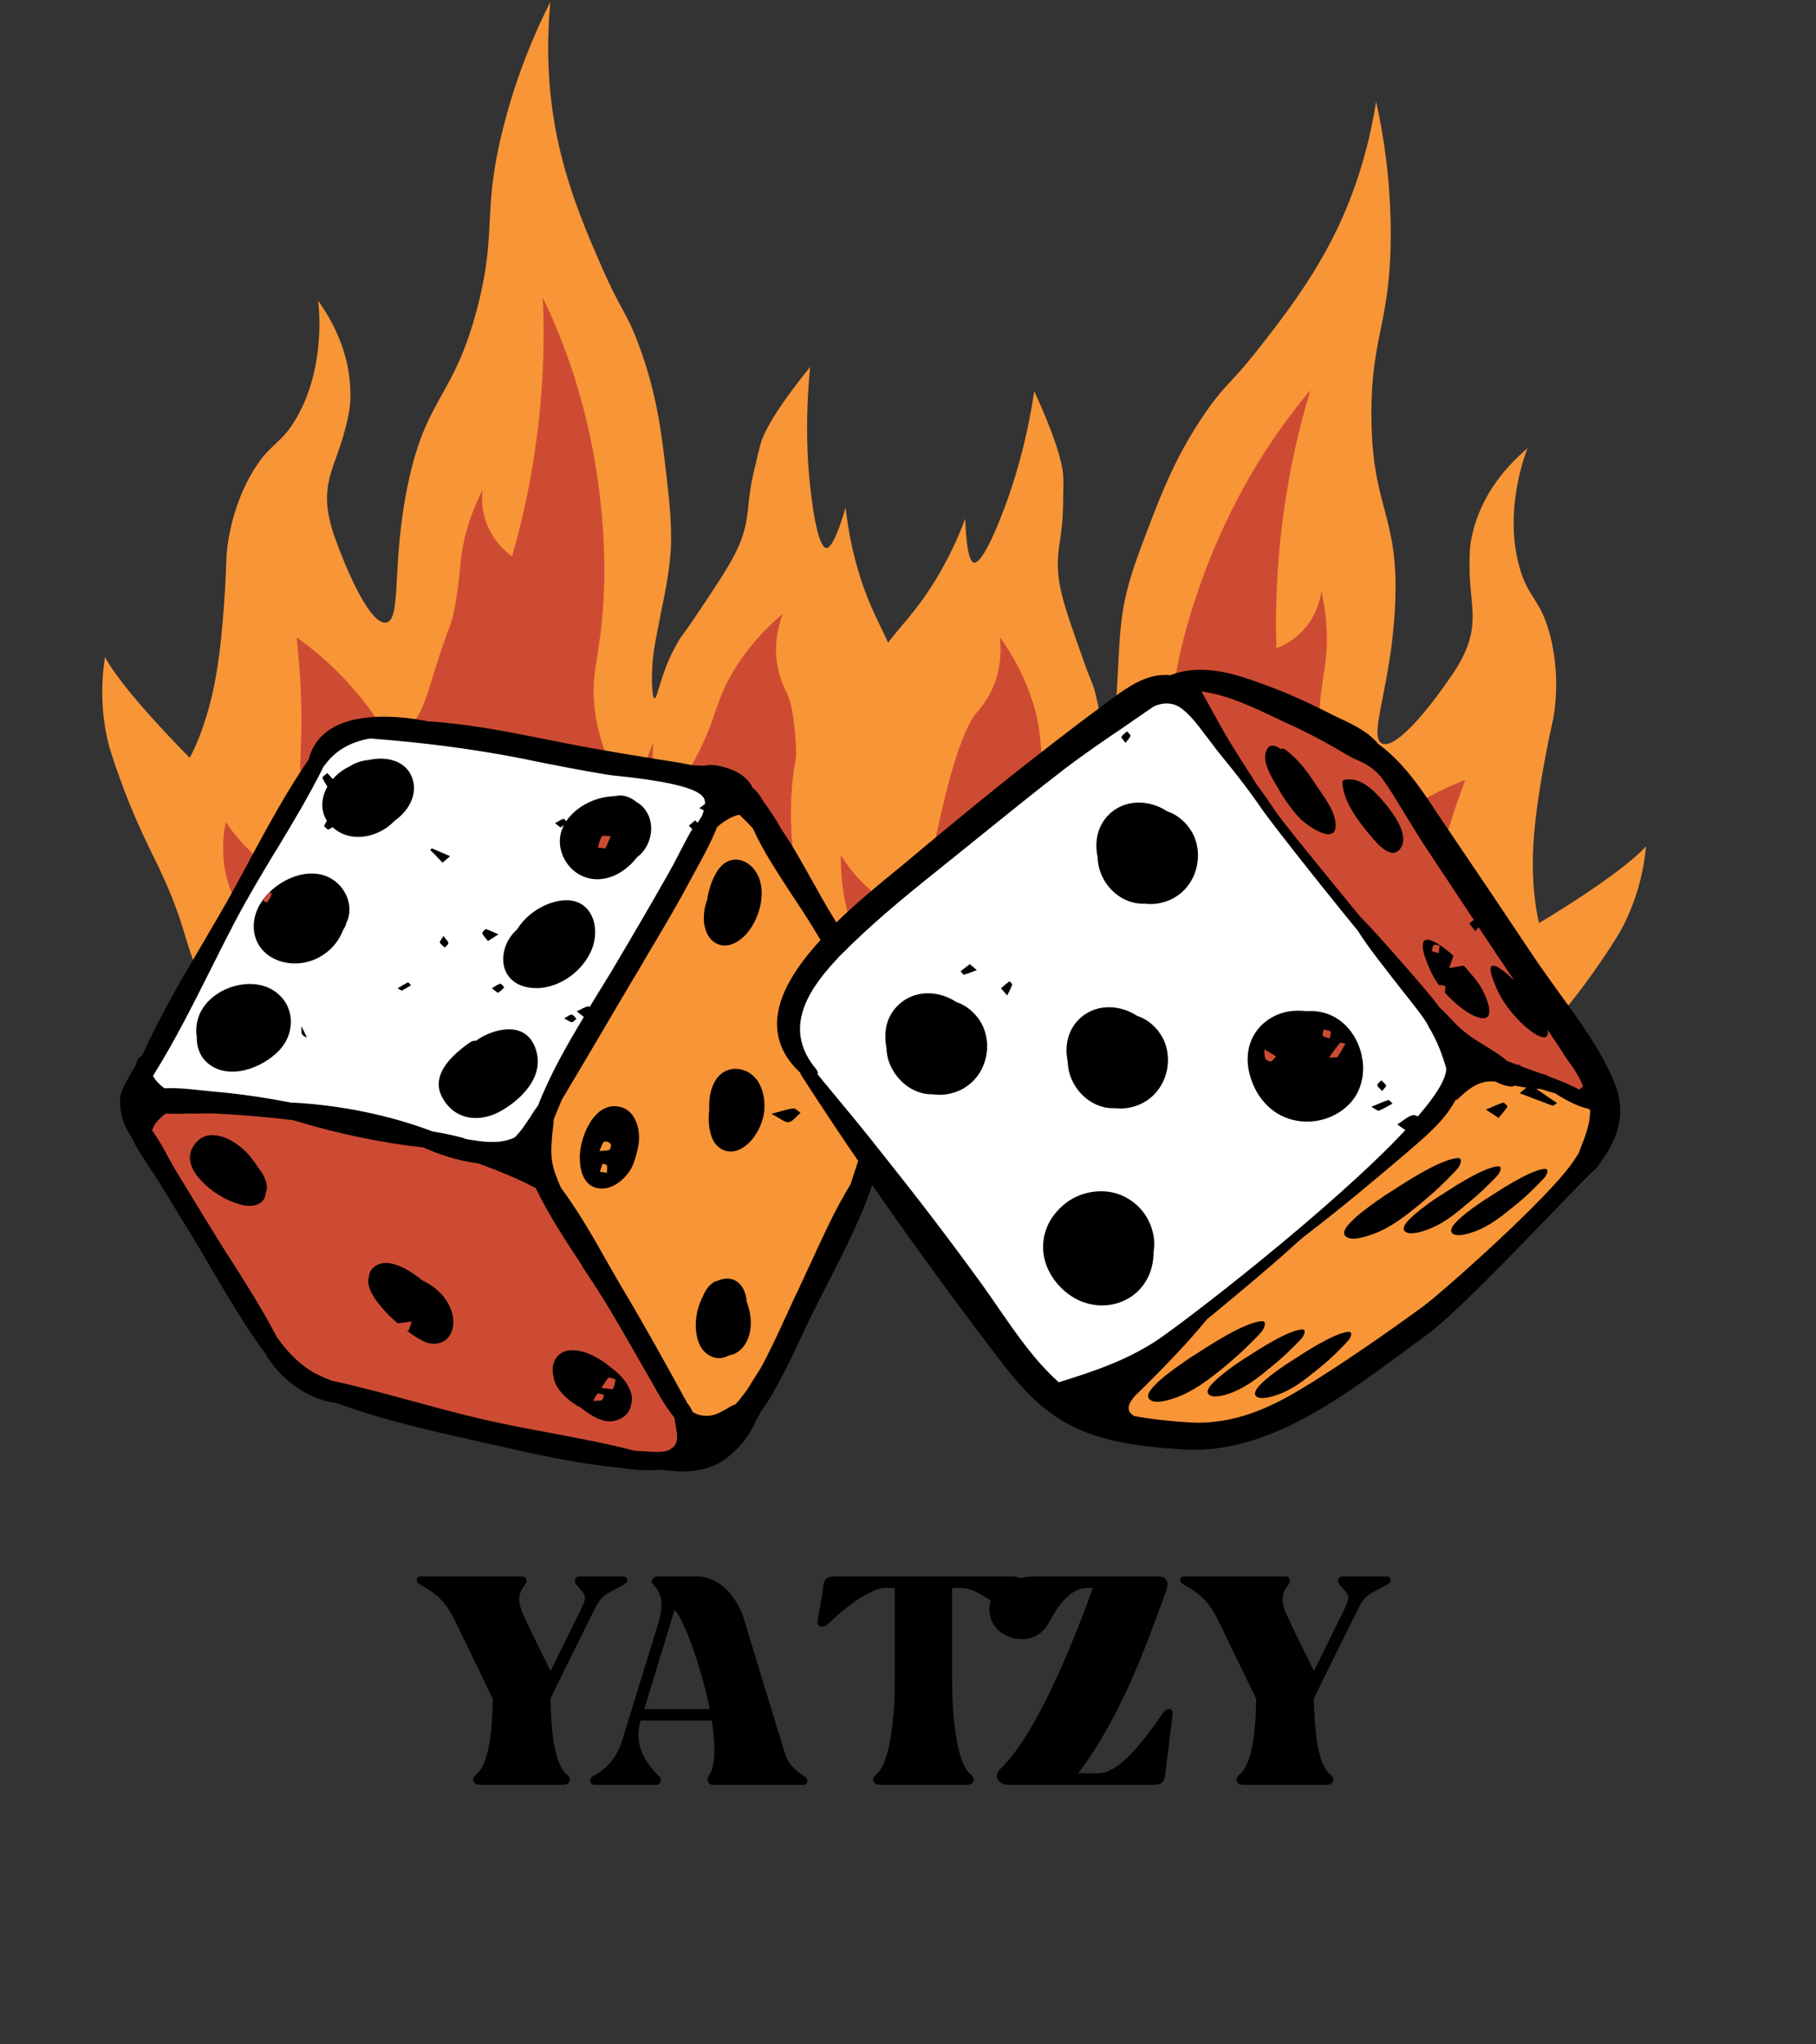
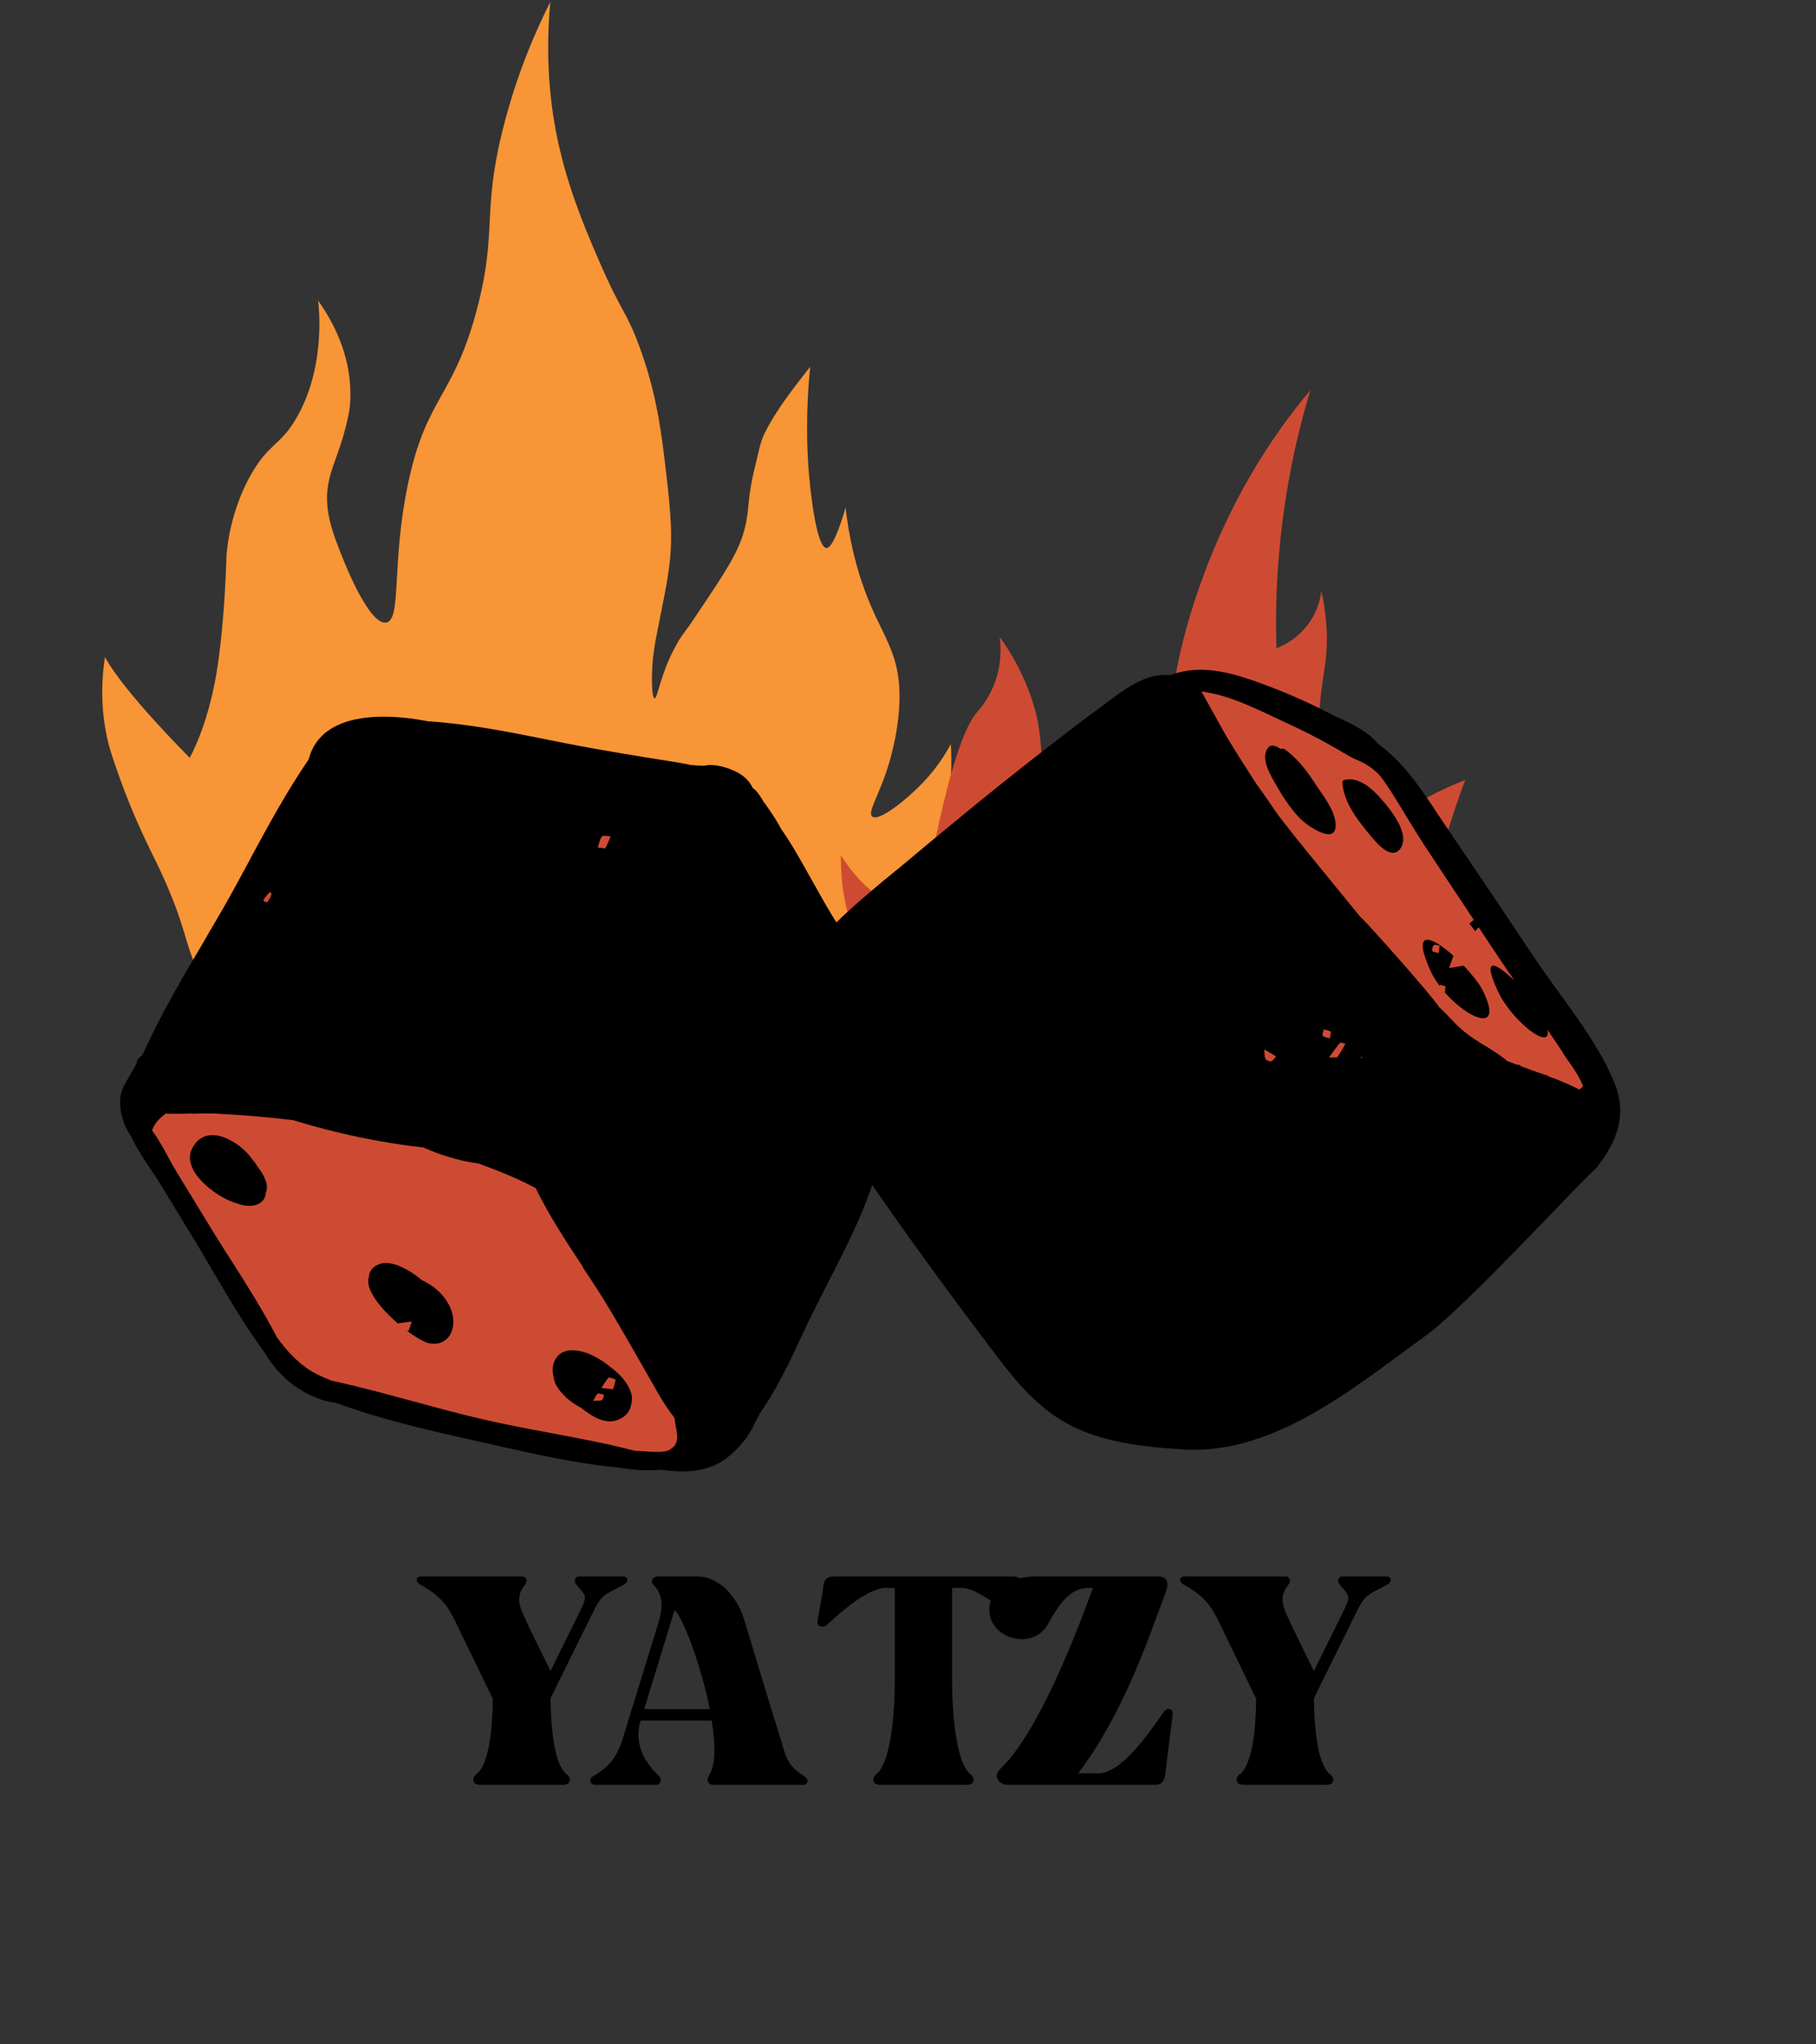
<svg xmlns="http://www.w3.org/2000/svg" width="764" zoomAndPan="magnify" viewBox="0 0 573 645" height="860" preserveAspectRatio="xMidYMid meet" version="1.0">
  <rect x="0" y="0" width="573" height="645" fill="#333333" stroke="none" />
  <defs>
    <g />
    <clipPath id="a5b1b3dd2f">
      <path d="M 32 0.598 L 300.777 0.598 L 300.777 321.098 L 32 321.098 Z M 32 0.598 " clip-rule="nonzero" />
    </clipPath>
    <clipPath id="e30d6a9a96">
-       <path d="M 70 93 L 279 93 L 279 321.098 L 70 321.098 Z M 70 93 " clip-rule="nonzero" />
-     </clipPath>
+       </clipPath>
    <clipPath id="8f55436520">
      <path d="M 249 32 L 520 32 L 520 378 L 249 378 Z M 249 32 " clip-rule="nonzero" />
    </clipPath>
    <clipPath id="8465c7329d">
      <path d="M 310.66 0.598 L 571.914 67.094 L 492.859 377.691 L 231.605 311.199 Z M 310.66 0.598 " clip-rule="nonzero" />
    </clipPath>
    <clipPath id="3453e09166">
      <path d="M 572.254 67.18 L 311 0.684 L 218.832 362.809 L 480.082 429.305 Z M 572.254 67.18 " clip-rule="nonzero" />
    </clipPath>
    <clipPath id="020c7ee196">
      <path d="M 265 123 L 470 123 L 470 378 L 265 378 Z M 265 123 " clip-rule="nonzero" />
    </clipPath>
    <clipPath id="fbee8b7050">
      <path d="M 310.66 0.598 L 571.914 67.094 L 492.859 377.691 L 231.605 311.199 Z M 310.66 0.598 " clip-rule="nonzero" />
    </clipPath>
    <clipPath id="b4621808b1">
      <path d="M 572.254 67.18 L 311 0.684 L 218.832 362.809 L 480.082 429.305 Z M 572.254 67.18 " clip-rule="nonzero" />
    </clipPath>
    <clipPath id="7d4bf1e7b5">
      <path d="M 37 211 L 512 211 L 512 465 L 37 465 Z M 37 211 " clip-rule="nonzero" />
    </clipPath>
    <clipPath id="ec3bdbd3b0">
      <path d="M 0.734 293.27 L 351.637 79.066 L 531.895 374.359 L 180.992 588.562 Z M 0.734 293.27 " clip-rule="nonzero" />
    </clipPath>
    <clipPath id="73bc80434c">
      <path d="M 0.734 293.27 L 351.637 79.066 L 531.895 374.359 L 180.992 588.562 Z M 0.734 293.27 " clip-rule="nonzero" />
    </clipPath>
    <clipPath id="85bb15eb07">
      <path d="M 48 221 L 457 221 L 457 437 L 48 437 Z M 48 221 " clip-rule="nonzero" />
    </clipPath>
    <clipPath id="f8edf72c31">
      <path d="M 0.734 293.27 L 351.637 79.066 L 531.895 374.359 L 180.992 588.562 Z M 0.734 293.27 " clip-rule="nonzero" />
    </clipPath>
    <clipPath id="45a7a44acf">
      <path d="M 0.734 293.27 L 351.637 79.066 L 531.895 374.359 L 180.992 588.562 Z M 0.734 293.27 " clip-rule="nonzero" />
    </clipPath>
    <clipPath id="962f0680ae">
      <path d="M 47 218 L 500 218 L 500 459 L 47 459 Z M 47 218 " clip-rule="nonzero" />
    </clipPath>
    <clipPath id="2f769b9ebf">
      <path d="M 0.734 293.27 L 351.637 79.066 L 531.895 374.359 L 180.992 588.562 Z M 0.734 293.27 " clip-rule="nonzero" />
    </clipPath>
    <clipPath id="154b951891">
      <path d="M 0.734 293.27 L 351.637 79.066 L 531.895 374.359 L 180.992 588.562 Z M 0.734 293.27 " clip-rule="nonzero" />
    </clipPath>
    <clipPath id="9ee7cfb35a">
-       <path d="M 173 257 L 502 257 L 502 449 L 173 449 Z M 173 257 " clip-rule="nonzero" />
-     </clipPath>
+       </clipPath>
    <clipPath id="e2be9dd3f9">
-       <path d="M 0.734 293.27 L 351.637 79.066 L 531.895 374.359 L 180.992 588.562 Z M 0.734 293.27 " clip-rule="nonzero" />
-     </clipPath>
+       </clipPath>
    <clipPath id="1fb72f7740">
      <path d="M 0.734 293.27 L 351.637 79.066 L 531.895 374.359 L 180.992 588.562 Z M 0.734 293.27 " clip-rule="nonzero" />
    </clipPath>
  </defs>
  <g clip-path="url(#a5b1b3dd2f)">
    <path fill="#f89537" d="M 37.891 245.816 C 35.137 238.223 34.168 234.871 33.57 231.742 C 31.562 221.688 32.23 213.051 33.125 207.316 C 39.008 218.34 59.859 239.113 59.859 239.113 C 59.859 239.113 65.445 229.434 68.273 212.605 C 70.656 198.309 71.254 181.18 71.402 177.234 C 71.477 175.965 71.402 175.816 71.477 175.148 C 72.594 161.668 77.953 151.914 79.07 149.977 C 84.953 139.551 88.527 140.742 93.668 131.66 C 103.348 114.754 100.371 94.5 100.293 94.426 C 100.293 94.426 100.293 94.5 100.219 94.648 C 105.137 101.5 110.57 111.777 110.57 124.434 C 110.57 126.969 110.348 129.051 109.977 130.84 C 107.816 141.34 105.285 145.211 103.871 151.316 C 101.785 160.105 104.762 167.699 108.262 176.414 C 109.082 178.5 116.676 197.414 121.891 196.445 C 126.805 195.477 123.453 177.68 128.742 152.66 C 134.551 124.883 143.188 125.699 150.633 97.031 C 156.965 72.68 151.977 67.246 158.75 40.438 C 163.145 22.938 169.25 9.309 173.645 0.598 C 171.707 21.223 174.242 37.383 176.848 48.031 C 180.199 61.957 185.484 74.168 189.207 82.734 C 196.059 98.594 197.473 97.852 201.57 108.871 C 207.23 124.062 208.719 136.574 210.133 148.785 C 211.848 163.156 212.293 170.531 211.027 179.691 C 210.059 186.766 209.09 190.266 207.75 197.488 C 207.156 200.613 206.484 203.52 206.039 207.613 C 205.441 213.871 205.664 220.273 206.559 220.348 C 207.453 220.422 208.422 212.828 212.664 204.859 C 213.336 203.594 214.082 202.254 214.082 202.254 C 215.348 200.168 216.688 198.754 219.664 194.211 C 228.453 181.105 232.922 174.551 234.855 167.254 C 236.719 160.18 235.453 158.168 238.508 146.105 C 239.398 142.457 239.848 139.477 241.484 136.277 C 245.656 127.785 254.891 116.84 255.633 115.723 C 253.848 133.816 254.812 148.043 256.156 157.797 C 256.676 161.816 258.312 172.84 260.773 172.914 C 263.305 172.988 266.805 160.105 266.805 160.105 C 267.176 163.457 267.922 169.043 269.633 175.816 C 275.219 198.082 283.188 202.105 283.781 217.742 C 284.23 228.539 280.953 239.414 280.43 241.125 C 277.453 250.957 273.582 256.316 275.219 257.656 C 277.23 259.297 285.645 252.742 291.004 247.156 C 295.473 242.539 298.305 237.996 300.016 234.797 C 300.762 248.273 298.602 258.848 296.664 265.699 C 295.324 270.539 293.09 278.285 287.73 287.07 C 282.965 294.816 281.25 294.445 271.941 306.137 C 262.039 318.496 263.379 319.762 255.336 328.477 C 248.633 335.699 241.93 341.062 239.473 342.996 C 237.238 344.785 234.781 346.57 232.027 348.434 C 229.57 350.07 218.324 357.594 201.125 364.145 C 191.219 367.867 180.941 371.816 169.773 372.711 C 146.91 374.57 129.262 363.027 106.848 348.434 C 85.922 334.805 71.551 325.422 62.762 307.102 C 57.848 296.828 59.039 292.879 50.402 274.336 C 46.828 266.965 42.582 258.773 37.891 245.816 Z M 37.891 245.816 " fill-opacity="1" fill-rule="nonzero" />
  </g>
  <g clip-path="url(#e30d6a9a96)">
    <path fill="#ce4b33" d="M 266.504 281.262 C 269.633 279.773 273.953 277.242 278.645 272.699 C 277.824 276.125 276.336 281.336 273.43 287.219 C 268.293 297.496 261.891 303.305 256.082 309.336 C 243.793 321.996 242.676 326.465 233.516 336.891 C 227.113 344.188 217.508 353.57 203.207 363.328 C 202.465 363.625 201.719 363.922 200.973 364.219 C 191.07 367.941 180.793 371.891 169.625 372.785 C 158.379 373.676 148.402 371.367 138.57 367.051 C 110.945 348.582 102.527 337.562 100.965 330.711 C 100.594 329.07 99.027 320.953 93.594 311.57 C 92.254 309.188 91.508 308.219 88.379 303.828 C 80.113 292.508 73.637 286.773 71.254 275.754 C 69.836 269.125 70.434 263.316 71.254 259.371 C 73.711 263.094 78.402 269.199 86.219 274.336 C 93.293 278.953 100.07 280.891 104.316 281.711 C 96.051 262.645 94.484 249.094 94.785 239.859 C 94.859 237.105 95.305 230.625 95.008 221.316 C 94.785 212.828 94.113 205.828 93.594 201.137 C 98.359 204.488 103.945 209.105 109.527 215.137 C 115.934 222.062 120.402 228.84 123.527 234.422 C 124.348 233.902 125.539 233.156 126.879 232.039 C 132.539 227.199 134.176 221.242 136.859 212.531 C 142.07 195.773 141.773 199.273 143.039 193.766 C 145.867 181.031 144.305 176.191 148.027 164.797 C 149.52 160.254 151.156 156.754 152.273 154.594 C 152.051 156.605 151.676 161.371 154.211 166.734 C 156.441 171.574 159.941 174.402 161.582 175.52 C 165.676 161.297 169.324 143.871 170.816 123.914 C 171.633 113.117 171.707 103.062 171.262 93.977 C 173.719 98.969 176.922 106.266 180.051 115.352 C 192.113 150.871 190.848 182.148 190.477 188.551 C 189.359 209.402 185.707 212.531 188.09 226.828 C 190.176 239.113 199.039 255.57 199.039 255.57 C 199.484 253.859 199.934 252.148 200.453 250.359 C 202.168 244.551 204.102 239.113 206.188 234.199 C 205.816 237.699 205.664 242.762 207.156 248.496 C 207.75 250.879 208.57 253.039 209.391 254.828 C 212.516 250.879 216.91 244.699 220.934 236.359 C 225.922 226.156 226.07 221.094 230.613 213.125 C 235.898 203.891 242.379 197.562 247.07 193.613 C 245.879 196.594 244.539 201.285 244.91 206.945 C 245.355 213.125 247.664 217.445 248.188 218.488 C 251.316 224.816 253.102 243.211 248.781 292.582 C 250.422 290.797 253.027 288.188 256.824 285.879 C 260.547 283.422 262.93 282.902 266.504 281.262 Z M 266.504 281.262 " fill-opacity="1" fill-rule="nonzero" />
  </g>
  <g clip-path="url(#8f55436520)">
    <g clip-path="url(#8465c7329d)">
      <g clip-path="url(#3453e09166)">
-         <path fill="#f89537" d="M 505.277 303.172 C 509.82 296.488 511.586 293.48 512.934 290.598 C 517.363 281.352 518.844 272.812 519.391 267.035 C 510.973 276.266 485.641 291.258 485.641 291.258 C 485.641 291.258 482.617 280.5 484.027 263.492 C 485.242 249.047 488.891 232.301 489.719 228.441 C 489.961 227.195 490.07 227.07 490.16 226.402 C 492.402 213.062 489.613 202.289 489.008 200.137 C 485.879 188.582 482.121 188.855 479.383 178.781 C 474.172 160.012 482.055 141.117 482.145 141.062 C 482.145 141.062 482.125 141.137 482.16 141.301 C 475.707 146.727 467.906 155.344 464.781 167.613 C 464.16 170.066 463.859 172.141 463.781 173.965 C 463.285 184.676 464.781 189.051 464.648 195.316 C 464.5 204.348 459.742 210.973 454.199 218.555 C 452.891 220.371 440.863 236.828 436.051 234.605 C 431.527 232.457 439.164 216.035 440.215 190.48 C 441.434 162.133 432.863 160.793 432.719 131.172 C 432.59 106.012 438.766 101.977 438.812 74.324 C 438.871 56.281 436.312 41.57 434.203 32.043 C 430.992 52.508 424.555 67.547 419.402 77.223 C 412.719 89.891 404.582 100.422 398.863 107.801 C 388.309 121.484 387.121 120.414 380.434 130.086 C 371.203 143.41 366.676 155.168 362.289 166.652 C 357.086 180.16 354.836 187.191 353.801 196.383 C 352.996 203.477 353.07 207.105 352.586 214.438 C 352.395 217.617 352.324 220.594 351.75 224.676 C 350.781 230.883 348.988 237.035 348.102 236.887 C 347.219 236.738 348.152 229.137 346.004 220.371 C 345.668 218.977 345.277 217.496 345.277 217.496 C 344.566 215.16 343.613 213.461 341.848 208.324 C 336.566 193.453 333.852 186 333.777 178.453 C 333.715 171.137 335.438 169.5 335.457 157.055 C 335.488 153.301 335.793 150.305 334.992 146.797 C 333.047 137.539 326.797 124.652 326.352 123.387 C 323.621 141.367 319.176 154.91 315.469 164.035 C 313.973 167.801 309.664 178.078 307.266 177.543 C 304.793 176.992 304.578 163.645 304.578 163.645 C 303.391 166.801 301.293 172.027 297.961 178.172 C 287.059 198.375 278.344 200.305 273.91 215.312 C 270.812 225.668 271.305 237.012 271.391 238.801 C 271.852 249.059 274.281 255.211 272.363 256.105 C 270.012 257.199 263.473 248.773 259.652 242.035 C 256.461 236.461 254.84 231.359 253.969 227.836 C 249.926 240.715 249.41 251.492 249.594 258.609 C 249.699 263.633 249.953 271.688 252.984 281.527 C 255.691 290.207 257.441 290.27 263.582 303.895 C 270.129 318.316 268.52 319.215 274.164 329.641 C 278.875 338.293 284.047 345.145 285.953 347.625 C 287.676 349.91 289.617 352.246 291.828 354.73 C 293.805 356.926 302.848 366.988 317.902 377.582 C 326.582 383.633 335.566 389.992 346.172 393.613 C 367.867 401.055 387.816 394.223 413.141 385.609 C 436.781 377.562 453.023 372.016 466.059 356.43 C 473.355 347.684 473.172 343.562 486.117 327.727 C 491.402 321.461 497.535 314.57 505.277 303.172 Z M 505.277 303.172 " fill-opacity="1" fill-rule="nonzero" />
-       </g>
+         </g>
    </g>
  </g>
  <g clip-path="url(#020c7ee196)">
    <g clip-path="url(#fbee8b7050)">
      <g clip-path="url(#b4621808b1)">
        <path fill="#ce4b33" d="M 274.984 281.133 C 272.32 278.918 268.758 275.398 265.332 269.84 C 265.281 273.359 265.438 278.781 266.801 285.199 C 269.246 296.422 274.02 303.633 278.16 310.91 C 286.945 326.211 286.926 330.816 293.23 343.176 C 297.637 351.828 304.633 363.293 316.082 376.273 C 316.73 376.746 317.379 377.219 318.027 377.691 C 326.707 383.742 335.691 390.102 346.297 393.723 C 356.973 397.359 367.215 397.586 377.805 395.824 C 409.133 384.742 420.008 376.137 423.211 369.883 C 423.977 368.387 427.496 360.906 435.078 353.156 C 436.965 351.176 437.926 350.422 442.039 346.934 C 452.844 338.004 460.535 334.047 465.562 323.953 C 468.57 317.879 469.426 312.102 469.605 308.078 C 466.305 311.078 460.25 315.84 451.406 318.891 C 443.41 321.621 436.367 321.824 432.051 321.57 C 444.766 305.137 449.621 292.387 451.613 283.363 C 452.219 280.676 453.383 274.289 455.969 265.34 C 458.281 257.168 460.656 250.551 462.316 246.133 C 456.871 248.203 450.32 251.301 443.422 255.77 C 435.508 260.898 429.504 266.367 425.098 271.008 C 424.43 270.301 423.461 269.285 422.438 267.871 C 418.145 261.785 418.027 255.605 417.578 246.5 C 416.66 228.977 416.086 232.445 416.219 226.793 C 416.617 213.754 419.324 209.449 418.527 197.488 C 418.203 192.719 417.48 188.922 416.93 186.555 C 416.652 188.559 415.836 193.27 412.062 197.84 C 408.703 201.98 404.613 203.859 402.75 204.535 C 402.289 189.742 403.051 171.957 406.527 152.246 C 408.398 141.582 410.805 131.82 413.48 123.125 C 409.867 127.355 404.965 133.637 399.691 141.672 C 379.242 173.117 372.754 203.742 371.535 210.039 C 367.473 230.52 370.238 234.453 364.402 247.719 C 359.352 259.113 346.703 272.875 346.703 272.875 C 346.691 271.105 346.684 269.336 346.617 267.477 C 346.391 261.426 345.855 255.68 345.047 250.402 C 344.543 253.887 343.441 258.828 340.582 264.02 C 339.418 266.18 338.09 268.07 336.855 269.602 C 334.797 265.004 332.066 257.934 330.227 248.855 C 327.906 237.738 329.012 232.797 326.574 223.953 C 323.727 213.699 319.012 205.969 315.438 200.988 C 315.859 204.168 316 209.043 314.242 214.438 C 312.285 220.316 308.984 223.934 308.219 224.812 C 303.629 230.176 297.359 247.562 289.367 296.473 C 288.219 294.336 286.336 291.168 283.227 287.996 C 280.223 284.695 278.043 283.602 274.984 281.133 Z M 274.984 281.133 " fill-opacity="1" fill-rule="nonzero" />
      </g>
    </g>
  </g>
  <g clip-path="url(#7d4bf1e7b5)">
    <g clip-path="url(#ec3bdbd3b0)">
      <g clip-path="url(#73bc80434c)">
        <path fill="#000000" d="M 509.457 341.828 C 512.895 350.285 511.367 358.32 504.695 367.191 C 504.277 367.926 503.918 368.434 503.469 368.805 C 501.516 370.477 496.273 375.883 489.727 382.758 C 476.305 396.613 457.988 415.664 449.633 421.625 C 447.105 423.457 444.508 425.332 441.812 427.363 C 434.34 432.883 426.516 438.617 418.336 443.613 C 401.695 453.77 387.473 458.133 373.77 457.383 C 361.02 456.621 347.664 455.18 336.875 449.289 C 326.168 443.543 318.742 433.582 311.535 423.973 C 310.91 423.109 310.285 422.242 309.59 421.418 C 297.328 405.105 286.012 389.555 275.203 373.891 C 271.535 384.859 266.094 395.285 260.891 405.465 L 260.324 406.582 C 258.469 410.305 256.477 414.109 254.664 417.902 C 253.891 419.625 253.047 421.387 252.203 423.148 C 250.434 427.012 248.445 431.297 246.145 435.387 C 244.512 438.688 242.445 442.062 239.859 445.848 C 239.488 446.648 239.043 447.496 238.586 448.16 C 237.48 450.754 235.902 453.348 234.062 455.527 C 232.156 457.746 230.008 459.73 227.77 461.098 C 227.07 461.523 226.441 461.906 225.84 462.18 C 219.863 464.965 213.496 464.438 208.656 463.742 C 204.867 464.137 200.441 463.961 195.406 463.098 C 182.402 461.918 169.176 458.957 156.355 456.035 L 150.359 454.707 C 135.668 451.391 120.457 448.008 106.074 442.68 C 97.383 441.652 88.559 435.523 83.645 427.008 L 83.602 426.938 C 77.543 418.738 72.305 409.844 67.195 401.156 C 65.516 398.25 63.766 395.383 62.086 392.473 C 58.672 386.879 55 380.867 50.52 373.527 C 49.539 371.918 48.402 370.215 47.434 368.789 L 47.391 368.719 C 45.203 365.449 42.973 362.109 41.344 358.496 C 39.016 355.309 37.676 350.754 37.898 346.875 C 38.035 344.586 38.992 342.852 39.945 341.113 C 40.559 340.07 41.168 339.027 41.707 338.023 L 42.191 337.25 C 42.441 336.715 42.734 336.246 43.023 335.781 C 43.078 335.555 43.133 335.332 43.145 335.035 C 43.379 334.316 43.809 333.766 44.371 333.426 L 44.438 333.383 L 44.508 333.34 L 44.773 332.988 C 44.941 332.789 45.039 332.633 45.137 332.477 C 50.703 320.059 57.844 308.023 64.695 296.449 L 66.039 294.094 C 67.137 292.273 68.16 290.496 69.188 288.719 C 72.531 283.031 75.699 277.066 78.816 271.324 L 78.844 271.211 C 84.566 260.617 90.48 249.715 97.387 239.645 C 98.465 235.438 100.867 232.145 104.574 229.883 C 113.453 224.461 127.414 226.113 135.039 227.598 C 147.422 228.391 159.719 230.77 171.539 233.148 L 171.762 233.203 C 174.043 233.637 176.25 234.109 178.531 234.543 C 190.418 236.883 202.414 238.773 214.75 240.742 C 215.832 240.945 216.918 241.148 218.043 241.418 L 218.227 241.406 C 218.746 241.473 219.223 241.469 219.742 241.535 L 220.219 241.531 L 220.629 241.57 C 221.105 241.566 221.625 241.633 222.105 241.629 L 222.285 241.613 C 225.457 240.828 230.031 242.355 232.414 243.586 C 234.801 244.816 236.484 246.477 237.512 248.633 C 238.84 249.551 239.82 251.156 240.504 252.277 L 240.547 252.348 C 240.758 252.695 240.887 252.906 241.016 253.113 L 241.426 253.633 C 243.062 255.992 244.934 258.59 246.391 261.445 C 250.066 266.688 253.203 272.449 256.32 278.031 L 256.535 278.379 C 258.613 282.102 260.438 285.402 262.359 288.551 C 262.871 289.387 263.34 290.156 263.895 291.066 C 269.598 285.473 275.543 280.594 280.32 276.625 L 280.457 276.539 C 281.59 275.562 282.691 274.695 283.656 273.918 C 296.219 263.371 311.125 251.008 326.195 239.219 C 334.574 232.664 342.031 226.957 349.059 221.805 C 349.504 221.438 349.992 221.137 350.441 220.77 C 352.34 219.324 354.422 217.859 356.52 216.578 C 360.785 213.977 364.512 212.852 368.234 212.977 C 368.531 212.988 368.824 213 369.094 213.125 C 379.836 208.871 391.262 213.125 400.488 216.609 C 406.828 218.977 413.328 221.918 419.898 225.297 C 420.859 225.766 421.859 226.309 422.887 226.734 C 427.328 228.82 431.855 231.051 434.891 234.762 C 443 240.656 448.57 249.156 453.93 257.305 C 454.938 258.801 455.902 260.227 456.914 261.719 C 465.48 274.34 474.688 288.008 483.867 301.789 C 486.312 305.48 489.008 309.113 491.805 313.066 C 498.422 322.176 505.406 331.73 509.457 341.828 Z M 509.457 341.828 " fill-opacity="1" fill-rule="nonzero" />
      </g>
    </g>
  </g>
  <g clip-path="url(#85bb15eb07)">
    <g clip-path="url(#f8edf72c31)">
      <g clip-path="url(#45a7a44acf)">
-         <path fill="#ffffff" d="M 217.348 260.559 C 218.238 259.82 218.781 259.297 219.371 258.844 C 219.539 259.121 219.895 259.387 220.133 259.625 C 220.594 258.961 220.938 258.27 221.398 257.605 L 221.469 257.562 L 221.496 257.449 C 221.672 256.957 221.879 256.352 222.086 255.746 C 221.664 255.523 221.238 255.305 220.66 254.984 C 221.43 254.516 221.973 253.992 222.465 253.691 C 222.488 253.578 222.406 253.441 222.434 253.328 C 222.582 250.742 219.73 247.488 195.508 244.906 C 193.582 244.738 191.91 244.512 190.938 244.34 C 183.035 243.023 174.957 241.426 167.852 240.004 L 165.758 239.559 C 164.969 239.367 164.152 239.289 163.363 239.098 C 163.363 239.098 163.363 239.098 163.254 239.07 C 148.902 236.316 133.66 234.297 116.863 233.035 L 116.75 233.008 L 116.68 233.051 C 113.383 233.621 110.637 234.625 108.191 236.121 C 105.883 237.527 103.945 239.383 102.332 241.617 L 102.262 241.656 L 102.191 241.699 C 97.668 250.797 92.355 259.699 87.195 268.227 L 87.027 268.422 C 82.84 275.395 78.066 283.297 73.953 291.184 C 71.422 295.992 68.973 300.941 66.453 305.934 C 61.168 316.453 55.258 328.312 48.555 339.027 L 48.266 339.492 L 48.52 339.91 C 49.203 341.031 50.293 342.188 51.551 343.148 L 51.793 343.383 L 52.086 343.395 C 56.301 343.223 60.531 343.711 64.246 344.133 L 64.836 344.156 C 66.172 344.301 67.438 344.488 68.73 344.562 C 76.137 345.223 83.844 346.371 92.328 348.004 L 92.398 347.965 L 92.469 347.922 C 107.758 348.758 123.023 351.914 136.508 357.023 L 136.621 357.051 L 136.73 357.078 C 139.488 357.508 142.332 358.074 145.637 358.934 L 145.75 358.961 C 145.977 359.016 146.203 359.07 146.355 359.168 L 146.852 359.348 L 147.414 359.484 C 148.047 359.578 148.723 359.742 149.426 359.793 C 153.488 360.477 158.227 360.848 162.188 359.004 C 162.188 359.004 162.398 358.879 162.398 358.879 L 162.469 358.836 C 164.336 357.023 165.863 354.652 167.363 352.391 L 168.141 351.148 C 168.625 350.371 169.152 349.668 169.684 348.961 L 169.754 348.918 L 169.781 348.805 C 173.555 339.109 178.836 329.84 184.219 320.895 C 183.711 320.531 183.074 319.961 181.973 319.098 C 183.566 318.414 184.574 317.703 185.625 317.539 C 185.809 317.523 185.965 317.621 186.047 317.762 C 187.047 316.098 188.02 314.543 189.02 312.879 L 189.891 311.48 C 191.738 308.531 193.637 305.355 195.371 302.379 C 200.297 294.094 205.398 285.316 210.902 275.625 C 211.953 273.734 213.008 271.844 214.043 269.77 L 214.391 269.078 C 215.621 266.695 216.953 264.156 218.395 261.645 C 218.422 261.535 217.98 261.129 217.348 260.559 Z M 102.281 260.551 C 102.527 260.016 102.82 259.551 103.141 258.973 C 100.977 255.59 101.41 251.582 103.297 248.223 C 102.742 247.316 102.117 246.449 101.77 245.414 C 101.672 245.09 102.719 244.449 103.262 243.926 C 103.828 244.539 104.352 245.082 105.004 245.836 C 106.41 244.211 108.242 242.805 110.188 241.906 C 111.961 240.727 114.105 239.996 116.297 239.809 C 122.215 238.5 128.492 240.137 130.234 245.98 C 131.695 251.043 128.836 255.953 124.535 258.965 C 119.617 264.27 110.555 266.25 104.965 261.023 C 104.547 261.281 104.129 261.535 103.664 261.723 C 103.43 261.961 102.184 260.707 102.281 260.551 Z M 141.477 297.562 C 141.547 298 140.781 298.469 140.348 299.02 C 139.824 298.477 139.047 297.988 138.777 297.387 C 138.676 297.066 139.316 296.387 139.926 295.344 C 140.637 296.348 141.344 296.875 141.477 297.562 Z M 129.664 310.914 C 128.754 311.469 127.777 312.066 126.824 312.551 C 126.617 312.68 126.246 312.234 125.445 311.859 C 126.773 311.051 127.75 310.453 128.703 309.969 C 128.844 309.883 129.34 310.539 129.664 310.914 Z M 88.195 331.336 C 82.805 337.121 71.863 341.207 65.215 335.191 C 63.066 333.242 62.004 330.242 62.078 327.223 C 61.828 325.551 61.855 323.711 62.387 321.754 C 64.723 312.844 77.062 307.902 85.156 311.887 C 92.797 315.762 93.852 325.195 88.195 331.336 Z M 95.438 326.531 C 94.914 325.988 95.168 324.68 95.094 323.766 C 95.934 325.461 96.734 327.082 96.793 327.336 C 97.551 327.637 96.203 327.312 95.438 326.531 Z M 98.559 303.035 C 89.859 306.23 79.23 301.398 80.121 291.066 C 80.379 288.027 81.859 285.109 84.004 282.648 C 84.074 282.605 84.074 282.605 84.102 282.492 C 88.668 277.402 96.09 274.309 102.133 276.188 C 108.777 278.273 112.023 285.793 109.285 291.207 C 109.121 291.883 108.848 292.531 108.457 293.152 C 108.43 293.266 108.289 293.352 108.262 293.461 C 106.512 297.984 103.012 301.371 98.559 303.035 Z M 169.055 331.109 C 171.816 339.406 165.055 346.41 158.512 350.309 C 151.758 354.336 143.547 353.781 139.488 346.184 C 135.637 338.938 143.176 332.418 148.527 328.766 C 149.086 328.426 149.703 328.336 150.223 328.402 C 150.809 327.949 151.508 327.523 152.07 327.18 C 158.227 323.902 166.379 322.953 169.055 331.109 Z M 157.172 313.219 C 156.965 313.348 156.199 312.566 155.184 311.844 C 156.371 311.117 157.098 310.578 157.855 310.406 C 158.176 310.305 158.688 311.145 159.129 311.547 C 158.516 312.113 157.914 312.863 157.172 313.219 Z M 136.301 267.711 C 138.246 268.539 140.078 269.34 142.023 270.168 C 141.41 270.734 140.684 271.273 139.625 272.207 C 138.207 270.672 136.961 269.418 135.715 268.164 C 135.996 267.992 136.258 267.641 136.301 267.711 Z M 152.172 294.488 C 152.043 294.281 153.113 293.051 153.383 293.176 C 154.707 293.613 155.977 294.277 157.273 294.832 C 156.293 295.43 155.426 296.051 153.957 296.949 C 153.293 296.012 152.5 295.344 152.172 294.488 Z M 180.426 322.539 C 179.832 322.516 179.195 321.945 177.969 321.348 C 179.203 320.695 179.816 320.125 180.406 320.152 C 180.926 320.215 181.395 320.984 181.875 321.461 C 181.43 321.828 180.973 322.492 180.426 322.539 Z M 186.379 300.383 C 183.02 307.613 174.41 313.16 166.293 311.492 C 156.754 309.543 156.938 298.684 163.203 293.227 C 166.074 288.496 171.512 284.988 176.887 284.199 C 186.652 282.75 189.961 292.727 186.379 300.383 Z M 202.117 269.566 C 201.809 269.852 201.504 270.133 201.082 270.391 C 198.105 274.316 193.551 277.387 188.594 277.438 C 182.609 277.539 177.699 272.957 176.77 267.191 C 176.414 264.719 176.848 262.441 177.953 260.324 C 177.648 260.609 177.297 260.82 176.949 261.035 C 176.738 261.164 176.129 260.48 175.113 259.758 C 176.344 259.102 177.07 258.562 177.828 258.387 C 178.008 258.371 178.336 258.75 178.66 259.125 C 181.66 254.609 187.648 251.527 193.254 251.273 C 194.055 251.168 194.852 251.066 195.582 251.004 C 197.605 251.016 199.367 251.859 200.754 253.027 C 201.219 253.32 201.645 253.543 202.039 253.875 C 206.902 257.914 206.285 265.391 202.117 269.566 Z M 443.289 313.605 C 438.012 306.848 431.43 298.582 428.57 293.895 L 428.527 293.824 L 428.484 293.758 C 414.504 276.668 399.621 257.637 397.719 254.672 C 395.289 251.164 393.086 248.188 390.902 245.395 C 389.543 243.637 388.223 241.945 386.789 240.23 C 384.988 238.066 383.215 235.789 381.555 233.539 C 381.145 233.023 380.691 232.438 380.152 231.711 C 378.121 229.016 375.125 224.895 371.949 222.992 C 368.93 221.191 365.48 222.145 363.902 223.012 L 363.762 223.098 C 360.535 225.355 357.191 227.586 354.035 229.805 C 348.055 233.84 341.906 238.07 336.066 242.5 C 326.988 249.48 317.871 256.867 309.133 263.93 C 306.617 265.945 304.246 267.875 301.801 269.844 L 299.805 271.449 C 289.098 280 278.012 288.879 268.027 298.621 C 267.887 298.707 267.789 298.859 267.621 299.059 C 266.91 299.781 266.227 300.391 265.516 301.113 C 264.973 301.637 264.5 302.117 263.996 302.711 C 263.691 302.992 263.496 303.305 263.188 303.586 C 253.801 313.832 247.539 325.426 257.477 337.305 C 257.844 337.75 258.031 338.215 258.035 338.691 L 258.023 338.984 L 258.152 339.195 C 258.648 339.852 259.215 340.465 259.711 341.121 C 263.027 345.145 266.348 349.164 269.621 353.113 C 271.055 354.832 272.457 356.66 273.891 358.375 C 274.176 358.684 274.387 359.035 274.715 359.41 C 275.254 360.137 275.863 360.82 276.402 361.547 C 277.098 362.371 277.723 363.238 278.414 364.059 C 289.48 377.938 299.852 391.473 309.762 405.191 C 311.551 407.648 313.355 410.293 315.117 412.863 C 320.77 421.023 326.551 429.395 333.793 435.914 L 334.145 436.176 L 334.609 435.992 C 344.277 432.969 353.793 429.848 362.812 424.34 C 363.23 424.086 363.719 423.785 364.141 423.531 C 372.75 417.984 420.207 381.438 443.434 356.605 C 442.418 355.883 441.641 355.395 440.891 354.797 C 442.57 353.773 444.062 352.285 445.828 351.879 C 446.266 351.805 446.828 351.941 447.336 352.305 C 452.961 345.801 456.402 340.434 456.309 337.133 L 456.336 337.02 L 456.293 336.953 C 455.109 332.973 453.602 328.613 450.742 323.93 C 450.039 322.152 446.949 318.184 443.289 313.605 Z M 353.789 232.543 C 354.246 231.879 354.973 231.34 355.586 230.773 C 356 231.293 356.816 231.848 356.668 232.227 C 356.504 232.902 355.848 233.398 355.125 234.418 C 354.457 233.48 353.691 232.699 353.789 232.543 Z M 305.996 304.23 C 306.945 304.996 307.582 305.566 308.219 306.137 C 306.859 306.582 305.516 307.211 304.184 307.547 C 303.93 307.602 303.461 306.836 303.066 306.5 C 303.957 305.762 304.895 305.094 305.996 304.23 Z M 294.215 345.297 C 291.465 345.348 288.93 344.496 286.668 342.996 C 285.738 342.414 284.902 341.676 284.141 340.895 C 283.332 340.043 282.551 339.078 281.91 338.031 C 281.441 337.262 281 336.379 280.672 335.527 C 280.441 334.992 280.281 334.418 280.125 333.844 C 279.891 332.836 279.727 331.781 279.707 330.645 C 279.605 330.32 279.617 330.027 279.559 329.773 C 279.453 328.973 279.348 328.176 279.359 327.402 C 279.309 326.375 279.441 325.336 279.574 324.297 C 279.801 323.102 280.172 321.82 280.809 320.66 C 281.375 319.547 282.031 318.574 282.977 317.609 C 288.035 312.219 295.988 312.355 301.789 316.203 C 305.988 317.574 309.586 321.426 310.824 325.66 C 313.148 333.551 309.098 342.164 301.152 344.711 C 298.895 345.418 296.707 345.602 294.625 345.336 C 294.512 345.309 294.398 345.281 294.215 345.297 Z M 364.195 392.02 C 364.219 393.156 364.129 394.27 363.969 395.422 C 363.945 398.219 363.309 401.102 361.938 403.57 C 357.684 411.539 347.926 413.945 340.031 410.129 C 335.082 407.68 331 402.879 329.621 397.48 C 327.883 390.387 330.781 383.82 336.48 379.477 C 341.145 375.957 347.781 374.879 353.25 376.918 C 359.629 379.355 363.875 385.211 364.195 392.02 Z M 319.379 310.746 C 318.926 311.887 318.355 313 317.789 314.113 C 317.223 313.5 316.77 312.914 315.832 311.852 C 316.895 310.918 317.648 310.266 318.516 309.641 C 318.516 309.641 319.504 310.477 319.379 310.746 Z M 367.879 329.984 C 370.199 337.875 366.152 346.488 358.203 349.039 C 355.949 349.742 353.758 349.93 351.676 349.664 C 351.566 349.637 351.426 349.723 351.312 349.695 C 344.625 349.746 338.926 344.492 337.332 338.266 C 337.098 337.258 336.938 336.207 336.914 335.066 C 335.938 330.48 336.676 325.715 340.074 322.008 C 345.133 316.617 353.082 316.754 358.887 320.598 C 363.039 321.902 366.637 325.75 367.879 329.984 Z M 346.758 273.688 C 346.523 272.68 346.359 271.625 346.34 270.488 C 345.363 265.902 346.098 261.133 349.496 257.426 C 354.555 252.035 362.508 252.172 368.312 256.02 C 372.508 257.391 376.105 261.242 377.348 265.477 C 379.668 273.367 375.617 281.98 367.672 284.527 C 365.414 285.234 363.227 285.418 361.145 285.152 C 361.031 285.125 360.891 285.211 360.781 285.184 C 353.98 285.207 348.277 279.957 346.758 273.688 Z M 407.867 353.363 C 400.734 351.578 395.969 345.66 394.242 338.746 C 392.156 330.613 395.738 322.957 403.68 319.934 C 406.242 318.945 409.277 318.727 412.172 319.07 C 416.484 318.742 420.891 319.984 424.414 323.398 C 427.172 326.035 428.984 329.629 429.742 333.391 C 429.758 333.57 429.844 333.711 429.816 333.824 C 430.594 338.242 429.816 342.941 427.191 346.656 C 422.836 352.574 415.004 355.148 407.867 353.363 Z M 435.086 350.473 C 434.691 350.617 434.016 349.977 432.703 349.242 C 435.012 348.309 436.496 347.598 438.039 347.137 C 438.359 347.035 438.941 347.832 439.383 348.234 C 437.941 349.02 436.613 349.828 435.086 350.473 Z M 437.355 342.562 C 437.457 342.883 436.66 343.465 436.105 344.285 C 435.41 343.461 434.594 342.906 434.59 342.426 C 434.656 341.906 435.383 341.367 435.855 340.887 C 436.379 341.43 437.043 341.891 437.355 342.562 Z M 437.355 342.562 " fill-opacity="1" fill-rule="nonzero" />
-       </g>
+         </g>
    </g>
  </g>
  <g clip-path="url(#962f0680ae)">
    <g clip-path="url(#2f769b9ebf)">
      <g clip-path="url(#154b951891)">
        <path fill="#ce4b33" d="M 183.652 399.355 C 178.508 391.555 173.191 383.477 169.094 375.039 L 168.969 374.828 L 168.699 374.703 C 162.508 371.477 156.352 369.094 151.039 367.152 L 150.812 367.098 C 144.051 366.238 137.754 363.941 133.664 362.117 L 133.555 362.09 L 133.441 362.062 C 120.152 360.578 106.422 357.73 92.609 353.496 L 92.383 353.441 C 84.102 352.453 75.922 351.785 68.094 351.379 C 65.621 351.258 63.094 351.363 60.633 351.422 L 60.59 351.352 C 57.949 351.43 55.309 351.504 52.656 351.398 L 52.359 351.387 L 52.078 351.559 C 49.969 353.133 48.773 354.633 48.141 356.266 L 47.988 356.648 L 48.203 356.996 C 50.078 359.594 51.73 362.617 53.125 365.219 C 53.953 366.73 54.949 368.52 55.93 370.129 C 59.898 376.629 63.699 382.852 67.496 389.074 C 68.734 391.102 70.043 393.086 71.277 395.113 L 72.887 397.59 C 77.891 405.473 83.023 413.566 87.328 421.879 L 87.414 422.02 C 90.453 426.211 93.355 429.238 96.605 431.57 C 99.191 433.449 102.008 434.605 104.289 435.516 L 104.332 435.586 L 104.445 435.613 C 113.395 437.539 122.504 440.043 130.555 442.227 L 131.23 442.391 C 138.156 444.305 145.266 446.203 152.203 447.82 C 159.254 449.469 166.723 450.859 173.336 452.098 C 182.227 453.773 191.301 455.434 200.098 457.738 L 200.211 457.766 L 200.617 457.805 C 201.32 457.855 201.91 457.879 202.5 457.902 C 202.98 457.898 203.57 457.922 204.203 458.016 C 206.902 458.191 209.625 458.258 211.039 457.586 C 211.25 457.457 211.461 457.328 211.598 457.242 C 214.117 455.707 213.844 453.379 213.23 450.012 C 213.141 449.395 213.008 448.707 212.879 448.02 C 212.879 448.02 212.836 447.949 212.863 447.836 L 212.891 447.723 C 212.891 447.723 212.746 447.332 212.703 447.262 L 212.617 447.121 C 210.066 443.883 208 440.344 206.094 436.902 C 200.609 427.293 196.508 420.105 192.695 413.699 C 189.992 409.113 186.949 404.445 183.965 400.027 Z M 83.848 376.406 C 83.797 377.109 83.637 377.785 83.246 378.406 C 81.691 380.891 77.898 380.805 75.477 379.98 C 75.207 379.855 74.941 379.73 74.602 379.652 C 74.266 379.57 74.039 379.516 73.773 379.391 C 68.137 377.551 56.895 369.348 60.703 362.227 C 65.176 353.832 75.719 360.258 79.523 365.707 C 79.566 365.777 79.566 365.777 79.609 365.844 C 80.219 366.527 80.844 367.395 81.441 368.375 C 83.625 371.168 84.871 374.148 83.848 376.406 Z M 125.648 417.68 C 126.086 418.086 126.48 418.418 126.949 418.711 C 126.48 418.418 126.043 418.016 125.648 417.68 Z M 142.43 413.578 C 144.312 418.859 141.859 425.059 135.359 423.844 C 133.824 423.531 131.16 421.992 128.289 419.809 C 128.516 419.863 128.742 419.918 128.898 420.016 C 129.363 418.582 129.668 417.82 129.926 416.988 C 128.441 417.223 126.98 417.348 125.492 417.586 C 120.176 412.961 115.098 406.848 116.391 402.988 C 116.438 401.809 116.891 400.668 118.137 399.715 C 122.547 396.254 129.766 401.156 133.242 404.023 C 137.371 405.918 140.965 409.289 142.43 413.578 Z M 199.102 439.441 C 199.504 440.73 199.5 441.98 199.156 443.152 C 198.879 445.051 197.738 446.801 195.402 447.844 C 191.23 449.812 186.84 447.023 183.293 444.199 C 180.062 442.523 177.207 440.047 175.566 437.207 C 175.184 436.578 175.023 436 174.867 435.426 C 174.867 435.426 174.824 435.355 174.824 435.355 C 174.766 435.105 174.664 434.781 174.719 434.559 C 173.496 430.508 175.582 426.066 180.469 426.055 C 184.77 426.023 189.324 428.617 192.848 431.555 C 195.785 433.695 198.152 436.473 199.102 439.441 Z M 494.398 334.133 L 493.559 332.918 L 493.387 332.637 C 492.945 331.754 490.688 328.527 488.285 324.906 C 489.688 331.922 477.156 322.395 472.672 312.848 C 467.203 301.215 472.254 303.984 477.699 309.297 L 477.273 308.598 L 477.188 308.457 C 477.105 308.316 477.02 308.18 476.934 308.039 C 476.805 307.828 476.719 307.688 476.562 307.59 C 473.539 303.105 470.172 298.059 466.547 292.594 C 466.281 292.949 465.879 293.387 465.473 293.824 C 464.609 292.723 464.113 292.066 463.613 291.41 C 464.062 291.039 464.578 290.629 465.023 290.262 C 460.008 282.672 454.539 274.496 449.137 266.273 C 447.402 263.59 445.738 260.863 443.945 257.93 C 441.512 253.945 439.066 249.777 436.352 245.961 C 434.477 243.363 431.809 241.348 428.566 239.965 C 426.82 239.305 425.223 238.266 423.488 237.309 C 422.711 236.82 421.938 236.336 421.09 235.895 C 416.066 233.012 410.918 230.395 405.871 228.102 C 404.688 227.574 403.461 226.98 402.234 226.387 C 395.652 223.305 388.18 219.707 380.793 218.457 L 379.078 218.164 L 379.902 219.672 C 380.945 221.535 381.941 223.324 382.938 225.113 C 384.633 228.207 386.328 231.297 388.164 234.305 C 390.98 238.918 393.98 243.52 396.438 247.391 C 398.598 250.297 400.613 253.285 402.461 255.996 C 404.805 259.367 411.867 268.105 420.105 278.145 C 423.098 281.785 426.176 285.57 429.254 289.352 L 429.336 289.492 L 429.492 289.59 C 429.535 289.66 429.648 289.688 429.648 289.688 C 432.406 292.32 451.465 313.797 454.039 317.695 L 454.125 317.836 C 455.355 318.906 456.445 320.066 457.535 321.223 C 458.953 322.758 460.48 324.32 462.133 325.613 C 464.27 327.379 466.555 328.766 468.844 330.156 C 470.973 331.445 473.148 332.805 475.039 334.336 C 475.082 334.406 475.195 334.434 475.238 334.504 L 475.367 334.711 C 475.367 334.711 477.113 335.375 477.875 335.676 C 478.211 335.758 478.48 335.883 478.859 336.035 C 478.93 335.992 479 335.949 479.113 335.977 C 479.367 335.918 479.719 336.184 480.004 336.488 C 481.102 336.875 482.242 337.328 483.34 337.715 C 484.707 338.223 486.145 338.691 487.469 339.129 L 487.582 339.156 L 487.691 339.184 C 487.918 339.238 488.102 339.223 488.297 339.391 C 488.34 339.461 488.453 339.488 488.453 339.488 L 488.496 339.559 L 488.652 339.656 C 491.496 340.699 494.879 341.996 498.152 343.738 C 498.262 343.766 498.305 343.836 498.305 343.836 L 499.508 342.816 C 498.445 339.816 496.398 336.941 494.398 334.133 Z M 421.34 259.254 C 422.484 267.574 412.484 260.629 410.148 258.215 C 406.961 254.883 404.418 250.871 402.168 246.867 C 400.742 244.379 398.449 240.309 399.41 237.324 C 400.246 234.605 402.074 234.93 404.109 236.375 C 404.461 236.16 405.008 236.113 405.402 236.449 C 409.555 239.48 412.578 243.488 415.25 247.711 C 417.441 250.98 420.816 255.254 421.34 259.254 Z M 467.652 312.168 C 476.652 329.898 456.645 318.504 451.168 305.918 C 445.332 292.586 451.918 295.672 458.594 301.574 C 458.152 302.898 457.672 304.152 457.23 305.477 C 458.789 305.199 460.277 304.961 461.836 304.684 C 464.383 307.445 466.68 310.266 467.652 312.168 Z M 458.566 301.688 C 459.047 302.16 459.598 302.594 460.121 303.137 C 459.598 302.594 459.117 302.121 458.566 301.688 Z M 441.871 267.734 C 438.98 271.805 434.086 265.676 432.285 263.512 C 428.445 258.945 423.863 253.012 423.562 246.859 C 423.559 246.383 423.934 246.055 424.414 246.051 C 429.867 244.93 434.73 250.695 437.809 254.477 C 440.078 257.41 444.691 263.711 441.871 267.734 Z M 83.188 284.297 C 83.172 284.117 83.156 283.934 83.184 283.82 C 83.449 283.469 83.781 283.07 84.047 282.719 C 84.117 282.676 84.117 282.676 84.145 282.562 C 84.406 282.211 84.785 281.883 85.117 281.488 C 85.43 281.684 85.629 281.848 85.645 282.031 C 85.609 282.918 84.91 283.82 84.355 284.641 C 84.148 284.77 83.203 284.48 83.188 284.297 Z M 192.703 263.895 C 192.18 265.078 191.695 266.332 191.004 267.715 C 189.965 267.582 189.262 267.531 188.629 267.438 C 189.039 266.227 189.184 264.891 189.949 263.941 C 190.312 263.434 191.746 263.902 192.703 263.895 Z M 190.594 440.125 C 190.387 440.73 190.309 441.547 189.891 441.801 C 189.402 442.102 188.543 441.953 187.152 442.035 C 187.859 440.836 188.121 440.004 188.652 439.773 C 189.184 439.547 189.918 439.961 190.594 440.125 Z M 194.266 435.293 C 194.02 436.305 193.816 437.391 193.418 438.305 C 193.32 438.461 192.309 438.215 189.75 437.953 C 190.762 436.473 191.262 435.398 192.082 434.707 C 192.434 434.492 193.477 435.102 194.266 435.293 Z M 419.629 327.664 C 418.57 327.352 417.645 327.246 417.387 326.824 C 417.133 326.406 417.531 325.488 417.695 324.812 C 418.414 325.047 419.297 325.082 419.852 325.516 C 420.09 325.75 419.691 326.668 419.629 327.664 Z M 424.516 329.383 C 423.711 330.738 422.949 332.164 422.031 333.492 C 421.836 333.801 420.867 333.625 419.363 333.68 C 420.809 331.645 421.727 330.316 422.801 329.086 C 422.992 328.777 423.953 329.246 424.516 329.383 Z M 398.891 331.109 C 399.668 331.598 400.512 332.039 402.645 333.328 C 402.242 333.77 401.727 334.656 401.012 334.902 C 400.621 335.043 399.438 334.52 399.25 334.059 C 398.922 333.203 399.012 332.094 398.891 331.109 Z M 429.699 333.32 C 429.715 333.504 429.801 333.641 429.773 333.754 C 429.773 333.754 429.816 333.824 429.746 333.867 C 429.633 333.84 429.523 333.812 429.34 333.828 C 429.551 333.699 429.602 333.477 429.699 333.32 Z M 454.242 298.379 C 454.148 299.012 454.098 299.715 453.965 300.754 C 453.023 300.465 451.98 300.332 451.922 300.082 C 451.766 299.508 452.051 298.562 452.43 298.238 C 452.805 297.91 453.609 298.285 454.242 298.379 Z M 456.07 311.273 C 456.047 311.863 455.992 312.566 455.902 313.199 C 455.293 312.516 454.711 311.719 454.172 310.992 C 454.238 310.949 454.238 310.949 454.266 310.84 C 454.434 310.641 456.098 311.16 456.07 311.273 Z M 456.07 311.273 " fill-opacity="1" fill-rule="nonzero" />
      </g>
    </g>
  </g>
  <g clip-path="url(#9ee7cfb35a)">
    <g clip-path="url(#e2be9dd3f9)">
      <g clip-path="url(#1fb72f7740)">
        <path fill="#f89537" d="M 237.652 261.598 L 237.48 261.316 C 236.348 260.09 235.02 258.695 233.66 257.414 L 233.375 257.105 L 232.941 257.18 C 231.82 257.387 230.613 257.93 229.285 258.738 C 227.957 259.551 226.926 260.371 226.449 260.855 L 226.312 260.938 L 226.215 261.094 C 224.242 266.039 221.598 270.824 219.047 275.449 L 218.508 276.453 C 218.062 277.297 217.648 278.031 217.203 278.879 C 212.855 287.004 207.988 295.062 203.355 302.879 L 202.523 304.348 C 200.082 308.523 197.527 312.672 195.09 316.848 L 191.844 322.383 C 186.574 331.355 182.137 338.863 177.629 346.414 L 177.559 346.457 L 177.184 347.258 C 176.965 347.684 176.812 348.062 176.633 348.555 L 176.605 348.668 C 175.93 350.234 175.281 351.684 174.742 353.164 L 174.688 353.391 C 174.668 354.457 174.535 355.496 174.402 356.539 L 174.34 357.059 C 174.055 360.207 173.754 363.172 174.156 366.191 C 174.543 369.027 175.645 371.617 176.703 374.137 L 176.973 374.738 L 177.016 374.809 C 182.453 382.141 187.066 390.172 191.48 398.031 C 193.375 401.289 194.941 404.172 196.691 407.039 C 204.105 419.5 211.016 432.074 216.797 442.652 L 216.84 442.719 L 216.883 442.789 C 217.535 443.543 218.09 444.453 218.461 445.379 L 218.59 445.586 L 218.859 445.711 C 220.637 446.738 222.941 447.059 225.172 446.465 C 226.504 446.129 227.621 445.449 228.922 444.75 L 228.992 444.707 C 230.043 444.066 230.949 443.512 232.059 443.125 L 232.199 443.039 L 232.293 442.883 C 233.535 441.453 234.73 439.957 235.91 438.277 C 237.301 435.988 238.562 433.973 239.895 431.91 C 242.418 427.395 244.684 422.461 246.895 417.754 L 247.047 417.371 C 248.141 415.074 249.312 412.438 250.434 410.027 C 252.094 406.613 253.668 403.062 255.258 399.695 L 255.602 399.004 C 259.512 390.473 263.504 381.605 268.418 373.617 L 268.445 373.508 L 268.473 373.395 C 269.199 371.125 270.023 368.703 270.777 366.324 C 264.57 357.254 258.629 348.309 252.828 339.277 C 252.742 339.137 252.613 338.93 252.598 338.746 L 252.539 338.492 L 252.344 338.328 C 247.434 333.742 245.074 328.465 245.172 322.648 C 245.387 313.879 251.41 304.73 258.922 296.598 C 257.941 294.988 257 293.449 256.062 291.914 C 254.098 288.695 251.953 285.496 249.68 282.086 C 245.57 275.668 240.867 268.75 237.652 261.598 Z M 188.156 374.82 C 183.836 373.715 182.898 368.723 182.938 364.859 C 183.031 358.566 187.746 346.953 196.039 349.375 C 200.219 350.566 201.816 355.543 201.637 359.492 C 201.539 361.375 201.117 363.359 200.473 365.289 C 200.133 366.457 199.719 367.668 199.18 368.668 C 197.102 372.336 192.703 375.98 188.156 374.82 Z M 235.602 410.73 C 237.395 415.395 237.594 421.223 234.461 425.055 C 233.195 426.594 231.613 427.465 230.016 427.672 C 228.293 428.629 226.371 428.938 224.344 427.969 C 221.129 426.477 219.879 423.016 219.602 419.73 C 219.281 416.375 220.008 412.383 221.754 409.109 C 222.539 407.094 223.789 405.371 225.441 404.457 C 225.719 404.289 225.973 404.23 226.27 404.242 C 226.336 404.199 226.406 404.156 226.477 404.113 C 226.617 404.027 226.688 403.984 226.871 403.969 C 226.871 403.969 226.941 403.926 226.941 403.926 C 229.18 403.039 231.738 403.301 233.523 405.281 C 234.898 406.746 235.434 408.723 235.602 410.73 Z M 240.711 352.914 C 239.699 356.602 237.41 360.398 234.012 362.375 C 230.055 364.695 225.879 362.734 224.5 358.586 C 223.625 356.051 223.402 353.016 223.816 350.078 C 223.5 345.473 224.855 340.617 228.055 338.469 C 231.746 336.027 236.574 337.492 239.004 341 C 241.277 344.41 241.707 349.043 240.711 352.914 Z M 248.824 354.102 C 247.703 354.305 246.258 352.883 243.383 351.473 C 246.762 350.562 248.512 349.973 250.293 349.75 C 251.023 349.688 251.805 350.652 252.582 351.137 C 251.383 352.156 250.27 353.797 248.824 354.102 Z M 239.758 277.777 C 241.484 283.441 239.168 290.805 235.156 295.078 C 232.855 297.441 229.484 299.309 226.27 297.816 C 223.52 296.613 222.246 293.266 222.082 290.484 C 222.012 288.324 222.305 286.129 223.117 284.004 C 223.594 280.543 224.848 277.09 226.445 274.676 C 230.625 268.477 237.785 271.402 239.758 277.777 Z M 501.09 349.812 C 499.375 349.52 497.656 348.746 496.203 348.094 C 494.441 347.254 492.707 346.297 490.645 344.965 L 490.418 344.91 C 488.914 344.484 487.633 344.117 486.309 343.676 L 486.082 343.621 C 485.605 343.625 485.199 343.586 484.676 343.52 C 487.023 345.16 489.168 346.633 491.273 348.035 C 490.781 348.332 490.211 348.969 489.875 348.887 C 486.422 347.637 483 346.273 479.504 344.949 C 480.188 344.34 480.914 343.801 481.598 343.191 C 480.445 343.031 479.363 342.828 478.168 342.602 L 477.941 342.547 L 477.73 342.672 C 477.41 342.773 477.086 342.875 476.793 342.863 C 475.273 342.734 473.723 342.242 472.031 341.355 L 471.875 341.258 L 471.695 341.273 C 469.137 341.012 466.977 341.562 464.668 342.969 C 462.992 343.996 461.316 345.496 459.992 346.785 C 459.922 346.828 459.852 346.871 459.711 346.957 C 459.645 347 459.574 347.039 459.504 347.082 L 459.18 347.184 L 459.055 347.453 C 455.789 353.574 449.578 358.805 444.609 363.086 C 433.5 372.555 423.406 381.02 412.945 389.035 C 411.117 390.438 409.469 391.828 408.004 393.203 C 400.43 400.129 387.922 410.453 382.562 414.875 L 381.012 416.109 L 380.941 416.152 C 374.941 423.461 367.891 430.934 358.145 440.434 C 357.238 441.465 356.418 442.637 356.176 443.652 C 355.918 444.961 356.445 445.98 357.801 446.785 L 357.914 446.812 L 358.023 446.84 C 364.004 447.988 369.965 448.477 375.066 448.816 C 389.555 449.758 401.551 443.781 411.336 437.809 C 412.176 437.293 413.086 436.738 413.926 436.227 C 424.887 429.344 436.457 421.418 449.266 412.062 C 454.184 408.484 489.531 377.406 496.859 365.832 C 497.246 365.211 497.609 364.703 497.898 364.238 L 497.969 364.195 L 498.578 362.672 C 500.121 358.758 501.691 354.727 501.73 350.863 L 501.711 350.203 Z M 370.668 441.137 C 368.844 441.77 364.191 443.266 362.605 441.453 C 361.387 440.086 363.66 437.836 364.539 436.914 C 366.906 434.508 369.715 432.508 372.453 430.547 C 374.047 429.383 375.68 428.289 377.43 427.223 C 379.039 426.238 392.242 417.219 398.098 416.906 C 399.969 416.82 398.777 419.277 398.25 419.98 C 397.219 421.281 395.992 422.414 394.809 423.617 C 392.035 426.465 389.02 429.07 385.961 431.609 C 381.355 435.383 376.383 439.184 370.668 441.137 Z M 388.004 439.672 C 386.504 440.203 382.637 441.41 381.332 439.906 C 380.355 438.773 382.18 436.891 382.961 436.129 C 384.93 434.16 387.246 432.457 389.496 430.797 C 390.852 429.871 392.207 428.949 393.605 428.094 C 394.934 427.285 405.918 419.812 410.82 419.508 C 412.391 419.41 411.352 421.484 410.922 422.035 C 410.059 423.137 409 424.07 408.051 425.035 C 405.75 427.398 403.254 429.594 400.672 431.652 C 396.93 434.797 392.754 438.02 388.004 439.672 Z M 425.648 422.738 C 424.746 423.77 423.797 424.73 422.848 425.695 C 420.547 428.059 418.121 430.211 415.539 432.27 C 411.684 435.387 407.691 438.594 402.898 440.176 C 401.398 440.707 397.531 441.918 396.27 440.48 C 395.293 439.348 397.117 437.465 397.828 436.746 C 399.797 434.777 402.113 433.074 404.336 431.523 C 405.691 430.602 407.047 429.68 408.445 428.824 C 409.773 428.012 420.688 420.582 425.477 420.25 C 427.047 420.156 426.082 422.188 425.648 422.738 Z M 474.316 347.926 C 474.637 347.824 475.742 349.164 475.676 349.207 C 474.855 350.379 473.949 351.414 472.848 352.754 C 471.211 351.645 469.969 350.867 468.84 350.117 C 470.688 349.371 472.453 348.488 474.316 347.926 Z M 432.52 389.656 C 430.699 390.289 426.047 391.785 424.457 389.973 C 423.238 388.605 425.512 386.355 426.391 385.434 C 428.762 383.027 431.566 381.027 434.305 379.066 C 435.898 377.902 437.535 376.809 439.281 375.742 C 440.891 374.758 454.098 365.738 459.953 365.426 C 461.82 365.344 460.629 367.797 460.102 368.5 C 459.074 369.801 457.844 370.934 456.66 372.137 C 453.887 374.984 450.871 377.59 447.816 380.129 C 443.207 383.902 438.277 387.773 432.52 389.656 Z M 449.855 388.191 C 448.359 388.723 444.488 389.934 443.188 388.426 C 442.207 387.293 444.035 385.41 444.816 384.648 C 446.781 382.68 449.098 380.977 451.348 379.316 C 452.703 378.391 454.059 377.469 455.457 376.613 C 456.785 375.805 467.77 368.332 472.672 368.027 C 474.242 367.93 473.207 370.004 472.773 370.555 C 471.914 371.656 470.852 372.594 469.902 373.555 C 467.605 375.918 465.105 378.113 462.523 380.172 C 458.824 383.387 454.648 386.609 449.855 388.191 Z M 487.543 371.328 C 486.641 372.359 485.691 373.32 484.742 374.285 C 482.445 376.648 480.016 378.801 477.434 380.859 C 473.578 383.977 469.586 387.184 464.793 388.766 C 463.297 389.297 459.426 390.508 458.164 389.07 C 457.188 387.938 459.016 386.055 459.727 385.336 C 461.691 383.367 464.008 381.664 466.23 380.113 C 467.586 379.191 468.941 378.27 470.34 377.414 C 471.668 376.602 482.582 369.172 487.371 368.84 C 489.016 368.703 487.977 370.777 487.543 371.328 Z M 191.488 367.703 C 191.66 368.461 191.473 369.246 191.504 370.09 C 190.871 369.996 190.309 369.859 189.27 369.727 C 189.652 368.629 189.887 367.91 190.121 367.191 C 190.57 367.301 191.43 367.449 191.488 367.703 Z M 192.32 362.777 C 191.691 363.164 190.762 363.059 189.121 363.195 C 189.84 361.703 190.016 360.73 190.602 360.277 C 191.02 360.02 192.191 360.363 192.602 360.879 C 192.926 361.258 192.672 362.566 192.32 362.777 Z M 192.32 362.777 " fill-opacity="1" fill-rule="nonzero" />
      </g>
    </g>
  </g>
  <g fill="#000000" fill-opacity="1">
    <g transform="translate(131.475, 578.422)">
      <g>
        <path d="M 65.227 -80.984 L 51.277 -80.984 C 49.855 -80.984 49.469 -79.434 50.371 -78.398 C 53.086 -75.043 54.117 -75.301 51.793 -70.52 L 42.234 -51.148 C 38.102 -59.543 34.355 -67.164 34.355 -67.422 C 32.031 -72.07 31.387 -75.043 34.227 -78.398 C 35.004 -79.434 34.742 -80.984 33.324 -80.984 L 1.293 -80.984 C -0.129 -80.984 -0.645 -79.434 1.164 -78.398 C 7.234 -75.043 9.559 -72.07 11.883 -67.422 L 24.023 -42.363 C 23.895 -33.453 22.992 -21.699 18.727 -18.469 C 17.438 -17.438 17.309 -15.242 20.148 -15.242 L 46.109 -15.242 C 48.824 -15.242 48.824 -17.438 47.402 -18.469 C 43.27 -21.699 42.363 -33.453 42.234 -42.492 L 44.301 -46.754 L 56.055 -70.52 C 58.508 -75.301 59.156 -75.043 65.355 -78.398 C 67.164 -79.434 66.516 -80.984 65.227 -80.984 Z M 65.227 -80.984 " />
      </g>
    </g>
  </g>
  <g fill="#000000" fill-opacity="1">
    <g transform="translate(186.235, 578.422)">
      <g>
        <path d="M 67.551 -17.953 C 62.125 -21.312 61.738 -24.152 60.316 -28.934 C 60.059 -29.449 48.434 -67.68 48.305 -68.195 C 46.754 -72.977 41.719 -80.984 33.711 -80.984 L 21.184 -80.984 C 19.762 -80.984 18.855 -79.434 19.891 -78.398 C 23.25 -75.043 22.859 -70.91 21.441 -66.129 L 9.945 -28.801 C 7.879 -22.859 4.777 -20.148 0.902 -17.953 C -0.773 -16.922 0.129 -15.242 1.422 -15.242 L 20.926 -15.242 C 22.215 -15.242 22.73 -16.922 21.699 -17.953 C 13.949 -25.445 14.852 -31.902 15.887 -35.52 L 38.359 -35.52 C 39.523 -27.77 39.652 -21.055 37.328 -17.953 C 36.551 -16.789 37.328 -15.242 38.617 -15.242 L 67.293 -15.242 C 68.582 -15.242 69.23 -16.922 67.551 -17.953 Z M 17.051 -39.137 L 26.605 -70.391 C 29.32 -67.938 35.004 -52.828 37.715 -39.137 Z M 17.051 -39.137 " />
      </g>
    </g>
  </g>
  <g fill="#000000" fill-opacity="1">
    <g transform="translate(256.881, 578.422)">
      <g>
        <path d="M 62.641 -80.984 L 6.328 -80.984 C 3.875 -80.984 3.102 -79.949 2.84 -77.496 C 2.453 -74.008 1.035 -67.293 1.035 -66.387 C 1.035 -64.969 3.102 -64.711 4.262 -65.871 C 8.523 -70.004 17.309 -77.367 22.473 -77.367 L 25.445 -77.367 L 25.445 -48.176 C 25.445 -39.137 24.41 -22.086 19.504 -18.469 C 18.211 -17.438 18.211 -15.242 20.926 -15.242 L 48.047 -15.242 C 50.891 -15.242 50.762 -17.438 49.469 -18.469 C 44.559 -22.086 43.527 -39.137 43.527 -48.176 L 43.527 -77.367 L 46.496 -77.367 C 51.664 -77.367 60.445 -70.004 64.711 -65.871 C 66 -64.711 67.938 -64.969 67.938 -66.387 C 67.938 -67.293 66.516 -74.008 66.129 -77.496 C 65.871 -79.949 65.098 -80.984 62.641 -80.984 Z M 62.641 -80.984 " />
      </g>
    </g>
  </g>
  <g fill="#000000" fill-opacity="1">
    <g transform="translate(312.158, 578.422)">
      <g>
        <path d="M 55.152 -38.359 C 51.793 -33.84 42.363 -18.855 34.355 -18.855 L 28.027 -18.855 C 42.234 -37.586 50.113 -61.094 55.668 -76.074 C 56.832 -79.176 56.055 -80.984 53.215 -80.984 L 14.207 -80.984 C 7.363 -80.984 0 -76.98 0 -70.52 C 0 -61.223 13.691 -57.477 18.469 -65.871 C 22.086 -72.457 25.574 -77.367 31.258 -77.367 L 32.676 -77.367 C 28.672 -66.258 16.016 -32.16 3.488 -20.277 C 1.035 -17.953 2.969 -15.242 5.941 -15.242 L 52.051 -15.242 C 54.504 -15.242 55.281 -16.273 55.539 -18.855 C 55.926 -22.344 57.863 -36.941 57.863 -37.844 C 57.863 -39.266 56.184 -39.652 55.152 -38.359 Z M 55.152 -38.359 " />
      </g>
    </g>
  </g>
  <g fill="#000000" fill-opacity="1">
    <g transform="translate(372.342, 578.422)">
      <g>
        <path d="M 65.227 -80.984 L 51.277 -80.984 C 49.855 -80.984 49.469 -79.434 50.371 -78.398 C 53.086 -75.043 54.117 -75.301 51.793 -70.52 L 42.234 -51.148 C 38.102 -59.543 34.355 -67.164 34.355 -67.422 C 32.031 -72.07 31.387 -75.043 34.227 -78.398 C 35.004 -79.434 34.742 -80.984 33.324 -80.984 L 1.293 -80.984 C -0.129 -80.984 -0.645 -79.434 1.164 -78.398 C 7.234 -75.043 9.559 -72.07 11.883 -67.422 L 24.023 -42.363 C 23.895 -33.453 22.992 -21.699 18.727 -18.469 C 17.438 -17.438 17.309 -15.242 20.148 -15.242 L 46.109 -15.242 C 48.824 -15.242 48.824 -17.438 47.402 -18.469 C 43.27 -21.699 42.363 -33.453 42.234 -42.492 L 44.301 -46.754 L 56.055 -70.52 C 58.508 -75.301 59.156 -75.043 65.355 -78.398 C 67.164 -79.434 66.516 -80.984 65.227 -80.984 Z M 65.227 -80.984 " />
      </g>
    </g>
  </g>
</svg>